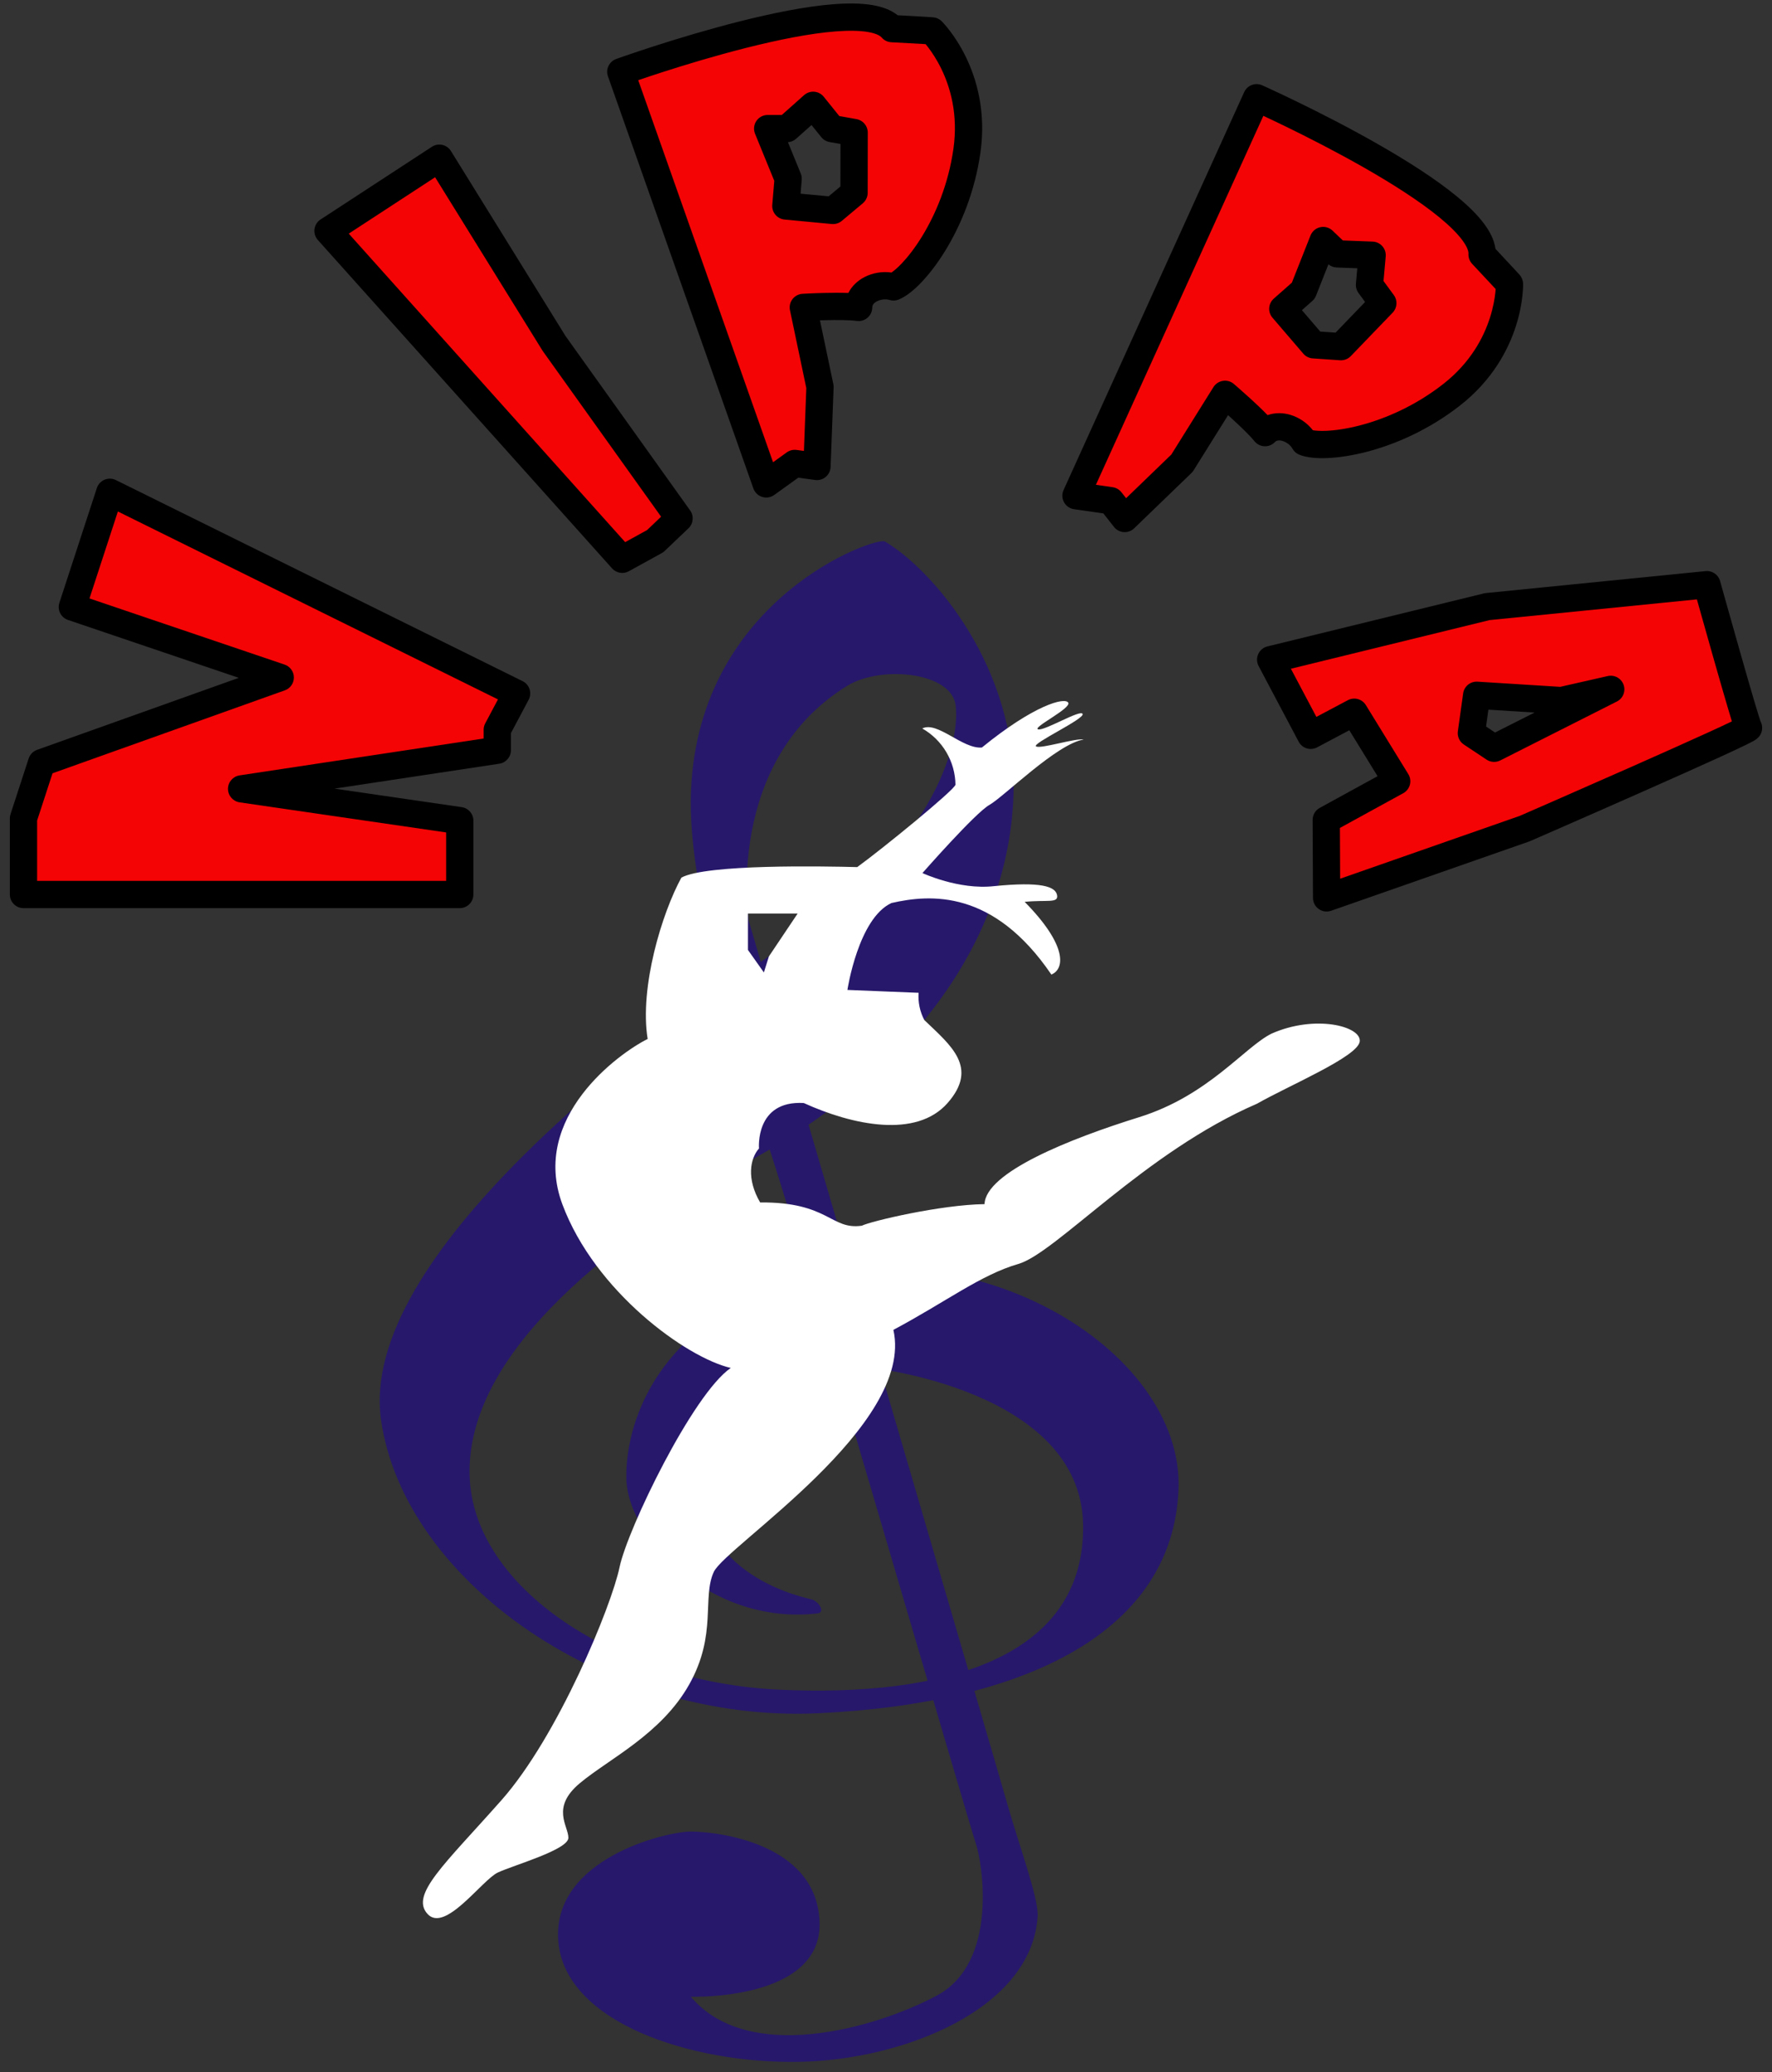
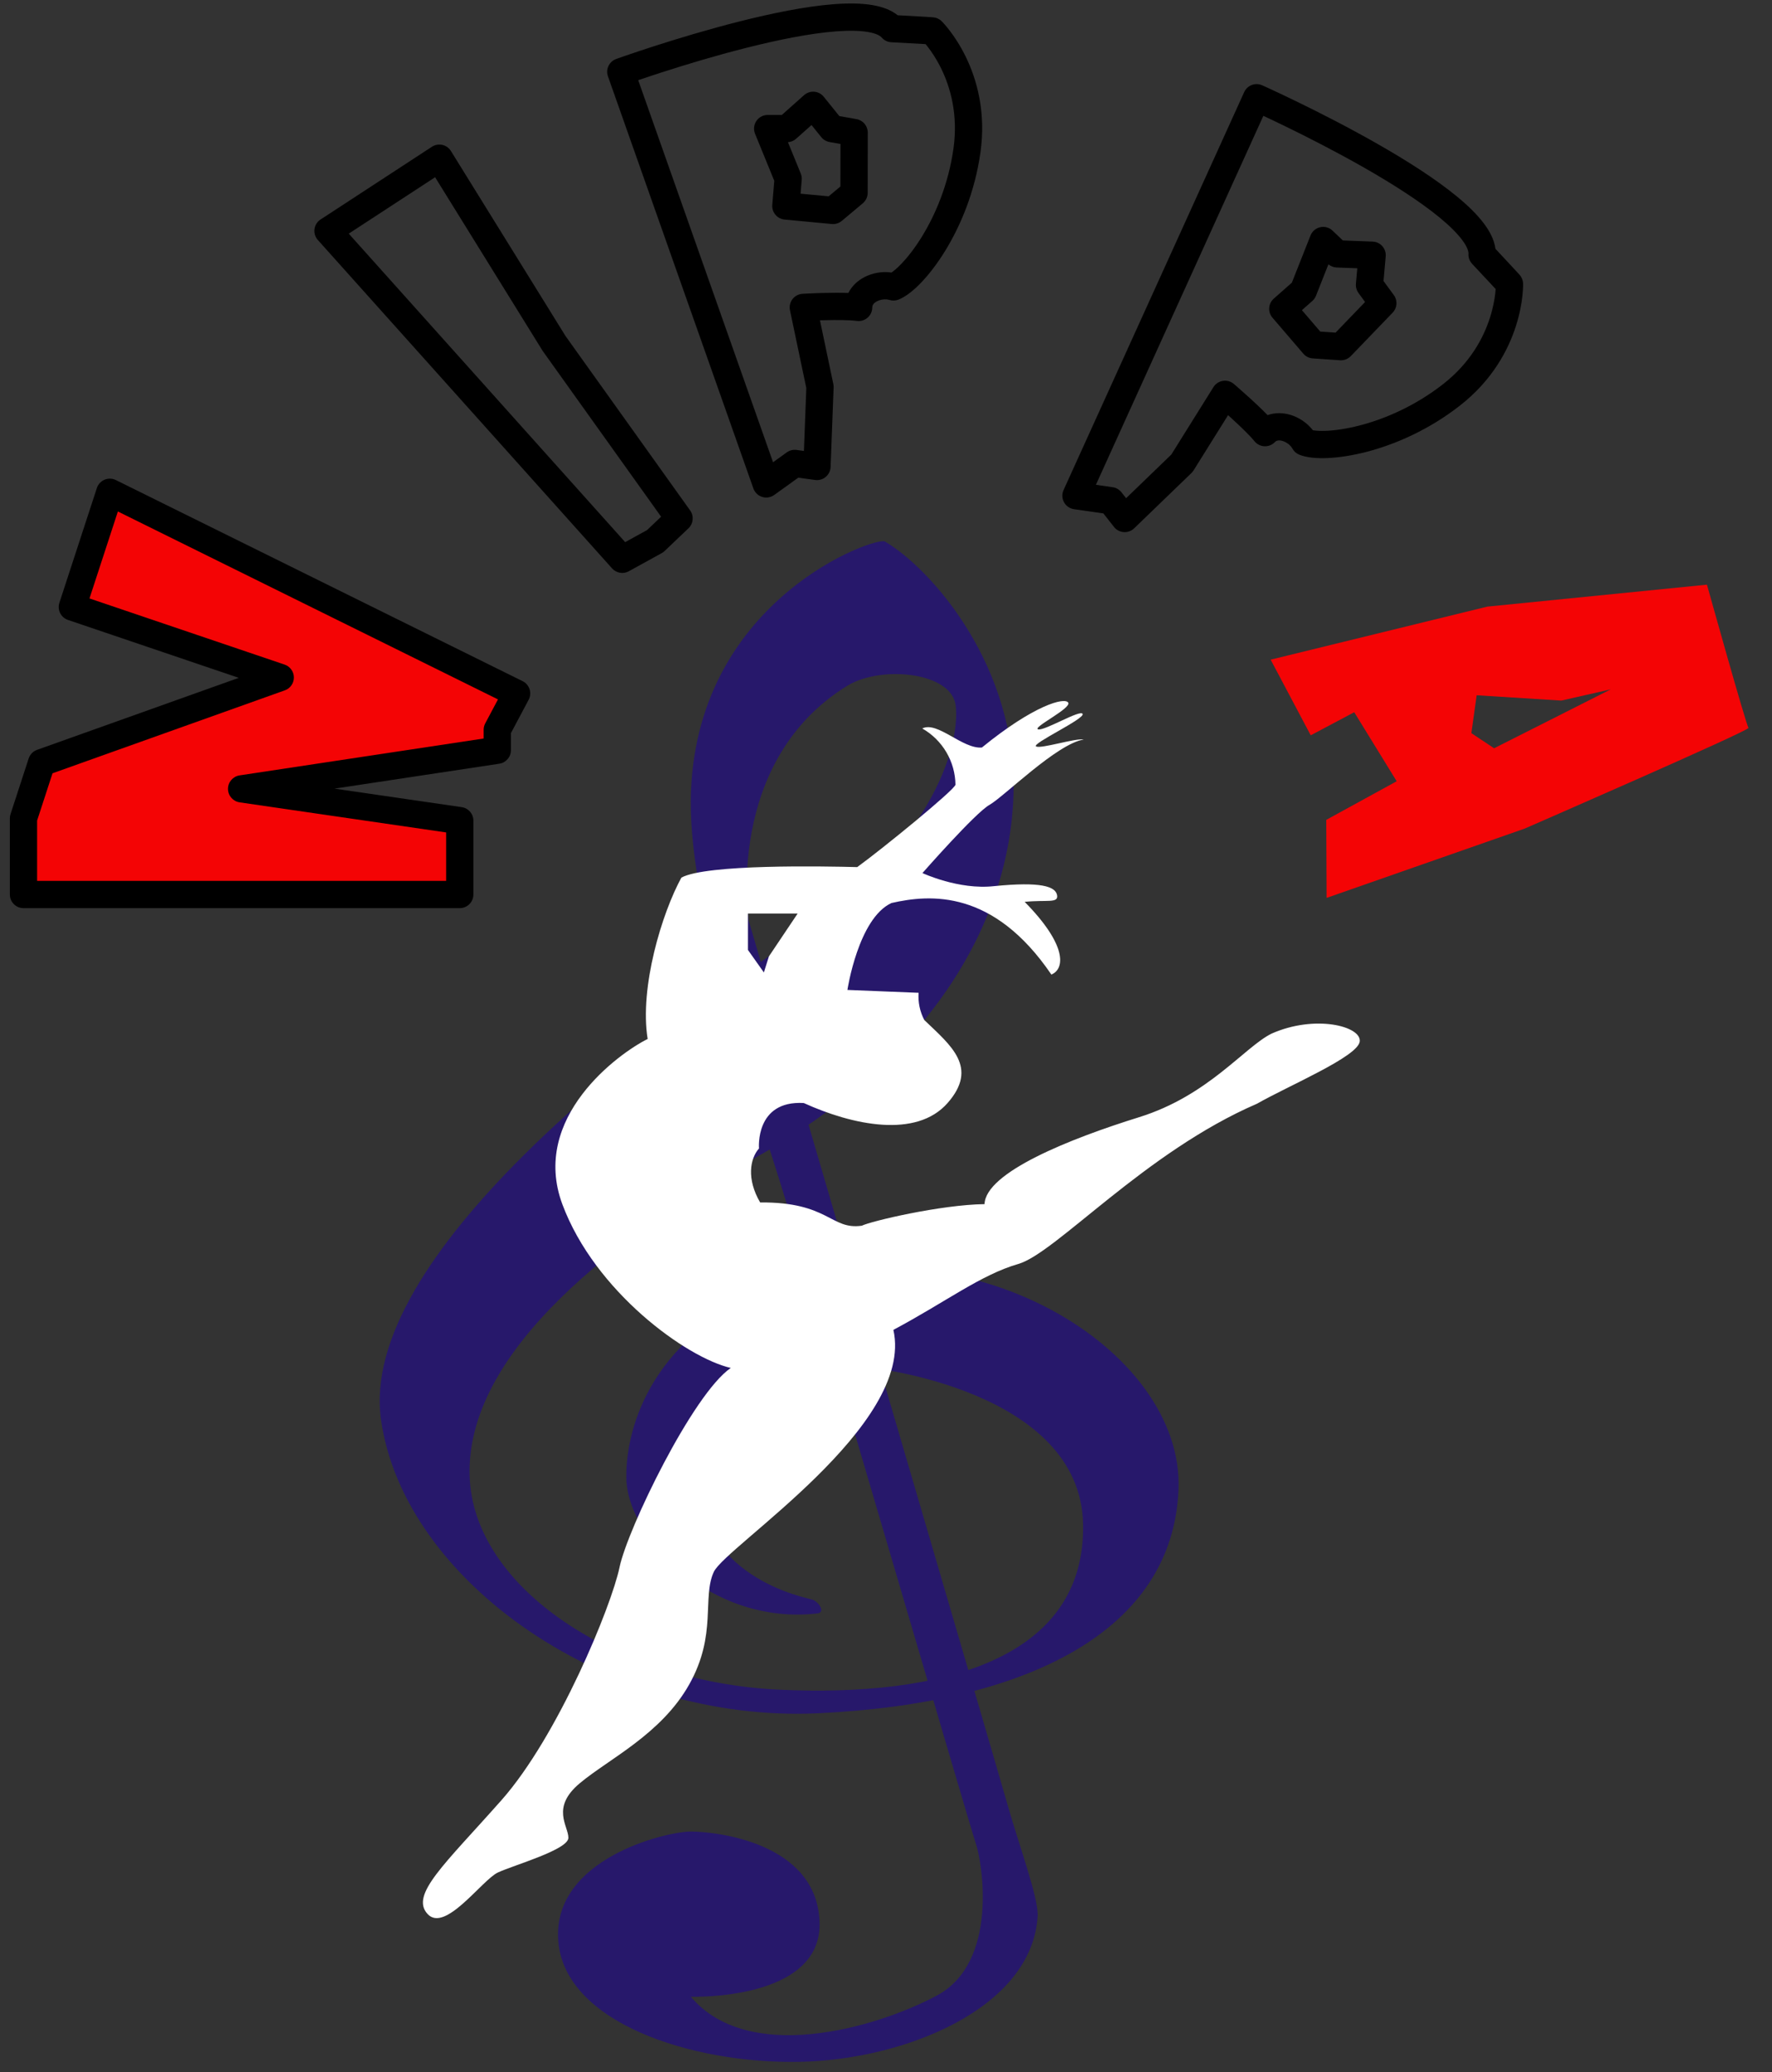
<svg xmlns="http://www.w3.org/2000/svg" width="130" height="152" viewBox="0 0 130 152" fill="none">
  <rect x="0" y="0" width="130" height="152" fill="#333333" stroke="none" />
  <path d="M50.681 146.474C50.681 146.474 60.347 146.8 60.126 140.973C59.904 135.145 52.515 134.358 50.681 134.358C48.846 134.358 40.511 136.36 40.955 142.36C41.399 148.361 50.681 151.365 58.516 151.254C66.351 151.143 75.796 147.306 76.129 140.48C76.129 139.034 74.742 135.312 73.909 132.364C73.077 129.416 54.931 67.546 54.931 67.546C54.931 67.546 53.096 55.877 62.182 50.291C64.683 48.79 69.766 49.312 70.103 51.708C70.439 54.105 69.048 61.584 58.069 69.011C47.089 76.439 26.283 92.24 27.951 104.134C29.62 116.027 44.566 126.415 60.014 125.681C75.463 124.946 86.021 119.625 86.459 109.289C86.896 98.952 70.955 89.282 56.508 94.45C47.171 98.394 45.95 105.453 45.95 108.231C45.839 112.677 52.117 119.288 60.008 118.351C60.563 118.24 60.063 117.519 59.62 117.352C59.175 117.186 50.925 115.802 51.063 107.558C51.2 99.315 63.844 100.33 63.844 100.33C63.844 100.33 79.293 101.946 79.459 111.838C79.626 121.731 69.038 124.506 57.161 123.951C45.284 123.396 34.677 116.517 34.452 108.241C34.226 99.965 43.234 91.737 56.237 84.457C68.405 77.34 74.063 67.621 74.353 58.284C74.644 48.946 68.405 41.78 64.921 39.724C64.269 39.335 51.307 43.837 50.697 57.951C50.305 66.174 55.362 80.68 57.419 87.333C59.476 93.987 71.131 133.901 71.591 135.237C72.052 136.572 73.312 143.96 68.702 146.405C64.092 148.851 54.846 151.42 50.681 146.474Z" fill="#27186B" />
  <path d="M93.276 75.828C91.274 76.83 88.65 80.373 83.563 81.956C78.477 83.539 72.313 85.998 72.228 88.332C69.019 88.374 63.893 89.582 63.227 89.915C60.942 90.242 60.808 88.165 55.767 88.208C54.765 86.497 55.016 84.999 55.682 84.248C55.682 84.248 55.375 80.706 58.967 80.915C62.558 82.547 67.226 83.526 69.518 80.915C71.81 78.303 69.769 76.703 67.811 74.829C67.487 74.214 67.342 73.521 67.393 72.828L62.169 72.619C62.169 72.619 62.963 67.369 65.401 66.243C68.255 65.59 72.881 65.244 77.132 71.492C78.134 71.078 78.3 69.328 75.173 66.158C76.805 65.991 77.674 66.285 77.549 65.658C77.425 65.031 76.384 64.659 72.923 65.005C70.341 65.296 67.674 64.046 67.674 64.046C67.674 64.046 71.549 59.628 72.59 59.044C73.632 58.46 77.549 54.545 79.508 54.251C78.924 54.127 76.341 54.96 76.008 54.754C75.675 54.548 79.551 52.753 79.427 52.377C79.303 52.002 76.632 53.628 76.162 53.504C75.692 53.38 78.62 51.959 78.369 51.545C78.118 51.13 75.868 51.711 72.035 54.836C70.618 54.96 68.77 52.877 67.66 53.438C68.391 53.855 68.999 54.454 69.427 55.178C69.854 55.902 70.085 56.725 70.096 57.565C70.034 57.941 64.784 62.234 62.888 63.608C60.429 63.546 51.823 63.38 49.989 64.379C48.572 66.964 46.903 72.41 47.514 76.216C45.431 77.245 38.875 81.969 41.262 88.358C43.648 94.747 50.364 99.599 53.612 100.349C50.821 102.266 46.028 112.184 45.45 114.975C44.873 117.767 40.952 127.355 36.783 132.063C32.614 136.771 30.074 138.984 31.363 140.401C32.653 141.818 35.366 137.9 36.531 137.359C37.697 136.817 41.699 135.69 41.699 134.815C41.699 133.94 40.393 132.605 42.535 130.813C44.677 129.02 48.51 127.221 50.566 123.562C52.623 119.902 51.493 117.186 52.368 115.308C53.243 113.431 67.125 104.558 65.542 97.555C69.374 95.514 71.957 93.513 74.709 92.72C77.461 91.926 84.004 84.509 92.215 80.967C94.549 79.635 99.632 77.509 99.756 76.396C99.88 75.283 96.485 74.401 93.276 75.828ZM54.873 67.013H58.519L56.41 70.157L56.041 71.336L54.873 69.687V67.013Z" fill="white" />
  <path d="M8.056 36.112L5.307 44.529L20.56 49.7L3.055 55.949L1.723 60.033V65.619H33.73V60.2L17.726 57.869L36.482 55.035V53.533L37.899 50.866L8.056 36.112Z" fill="#F40405" />
  <path fill-rule="evenodd" clip-rule="evenodd" d="M7.669 35.191C7.936 35.078 8.239 35.087 8.499 35.216L38.342 49.969C38.585 50.089 38.768 50.302 38.851 50.559C38.934 50.816 38.909 51.096 38.782 51.335L37.482 53.782V55.035C37.482 55.53 37.121 55.95 36.632 56.024L24.54 57.851L33.874 59.21C34.366 59.282 34.73 59.703 34.73 60.2V65.619C34.73 66.171 34.282 66.619 33.73 66.619H1.723C1.17 66.619 0.723 66.171 0.723 65.619V60.033C0.723 59.928 0.739 59.823 0.772 59.723L2.104 55.639C2.2 55.345 2.427 55.111 2.718 55.007L17.517 49.725L4.986 45.476C4.467 45.3 4.187 44.739 4.357 44.219L7.106 35.802C7.196 35.526 7.401 35.303 7.669 35.191ZM8.648 37.521L6.565 43.9L20.881 48.753C21.284 48.89 21.557 49.267 21.56 49.692C21.564 50.118 21.297 50.499 20.896 50.642L3.853 56.726L2.723 60.192V64.619H32.73V61.065L17.582 58.858C17.092 58.787 16.728 58.367 16.726 57.871C16.725 57.376 17.087 56.954 17.577 56.88L35.482 54.175V53.533C35.482 53.37 35.522 53.209 35.599 53.064L36.533 51.306L8.648 37.521Z" fill="black" />
-   <path d="M24.063 16.939L32.232 11.604L40.648 25.192L49.819 38.029L48.069 39.697L45.65 41.029L24.063 16.939Z" fill="#F40405" />
  <path fill-rule="evenodd" clip-rule="evenodd" d="M32.449 10.628C32.712 10.687 32.94 10.849 33.082 11.078L41.481 24.638L50.633 37.448C50.922 37.853 50.869 38.409 50.509 38.753L48.759 40.421C48.697 40.481 48.627 40.532 48.551 40.573L46.132 41.905C45.724 42.13 45.216 42.043 44.905 41.697L23.319 17.606C23.124 17.389 23.034 17.098 23.072 16.808C23.11 16.519 23.272 16.261 23.516 16.102L31.685 10.767C31.91 10.62 32.186 10.57 32.449 10.628ZM25.585 17.139L45.864 39.77L47.473 38.884L48.501 37.904L39.834 25.773C39.822 25.756 39.809 25.737 39.798 25.719L31.921 13.002L25.585 17.139Z" fill="black" />
-   <path d="M68.379 2.267C68.379 2.267 67.657 2.212 65.441 2.101C62.829 -0.955 45.545 5.267 45.545 5.267L56.214 35.499L58.304 33.997L59.936 34.219L60.158 28.385L58.934 22.551C58.934 22.551 61.771 22.384 62.992 22.551C62.992 21.33 64.494 20.716 65.548 21.049C66.939 20.494 70.161 16.55 70.938 11.049C71.715 5.548 68.379 2.267 68.379 2.267ZM62.656 14.148L61.115 15.437L57.654 15.111L57.821 13.109L56.319 9.433H57.739L59.655 7.726L61.03 9.433L62.662 9.724L62.656 14.148Z" fill="#F40405" />
  <path fill-rule="evenodd" clip-rule="evenodd" d="M65.859 1.12C66.768 1.167 67.393 1.203 67.802 1.227C68.032 1.241 68.194 1.252 68.299 1.259L68.415 1.267L68.444 1.269L68.454 1.27L68.455 1.27L68.379 2.267C69.08 1.554 69.08 1.554 69.081 1.555L69.081 1.556L69.083 1.557L69.088 1.562L69.1 1.574C69.11 1.584 69.123 1.598 69.139 1.614C69.171 1.648 69.214 1.694 69.266 1.753C69.372 1.871 69.516 2.04 69.683 2.259C70.016 2.696 70.446 3.333 70.848 4.156C71.654 5.806 72.35 8.203 71.928 11.189C71.518 14.093 70.464 16.584 69.324 18.43C68.754 19.352 68.155 20.126 67.591 20.717C67.05 21.284 66.468 21.759 65.919 21.978C65.704 22.064 65.467 22.072 65.247 22.003C64.994 21.923 64.629 21.952 64.337 22.104C64.063 22.247 63.992 22.412 63.992 22.551C63.992 22.84 63.867 23.114 63.65 23.304C63.432 23.494 63.143 23.581 62.857 23.542C62.337 23.471 61.4 23.467 60.529 23.488C60.4 23.491 60.275 23.495 60.155 23.499L61.137 28.18C61.154 28.26 61.16 28.341 61.157 28.423L60.935 34.257C60.925 34.539 60.795 34.803 60.579 34.985C60.364 35.166 60.081 35.248 59.801 35.21L58.564 35.042L56.798 36.311C56.542 36.495 56.215 36.547 55.915 36.453C55.614 36.359 55.376 36.129 55.271 35.832L44.602 5.6C44.419 5.082 44.689 4.513 45.206 4.327L45.545 5.267C45.206 4.327 45.206 4.327 45.206 4.327L45.221 4.321L45.259 4.308C45.293 4.296 45.343 4.278 45.408 4.255C45.537 4.209 45.727 4.143 45.968 4.06C46.451 3.894 47.142 3.661 47.98 3.391C49.653 2.852 51.917 2.162 54.269 1.569C56.611 0.977 59.081 0.469 61.153 0.309C62.187 0.229 63.167 0.232 64.003 0.373C64.66 0.485 65.334 0.699 65.859 1.12ZM46.822 5.882L56.714 33.909L57.72 33.185C57.928 33.036 58.185 32.972 58.438 33.006L58.979 33.08L59.154 28.47L57.955 22.756C57.895 22.471 57.963 22.175 58.139 21.944C58.316 21.712 58.585 21.57 58.875 21.553L58.934 22.551C58.875 21.553 58.875 21.553 58.875 21.553L58.885 21.552L58.91 21.551L59.005 21.546C59.087 21.541 59.206 21.535 59.351 21.529C59.641 21.515 60.041 21.499 60.481 21.489C61.024 21.476 61.663 21.469 62.238 21.491C62.501 20.964 62.945 20.574 63.412 20.331C64.003 20.023 64.721 19.892 65.401 19.993C65.581 19.87 65.834 19.661 66.145 19.335C66.6 18.858 67.116 18.199 67.623 17.378C68.636 15.738 69.581 13.506 69.948 10.909C70.303 8.395 69.719 6.401 69.052 5.034C68.717 4.349 68.361 3.823 68.093 3.473C68.024 3.382 67.961 3.304 67.906 3.238C67.84 3.233 67.765 3.229 67.68 3.224C67.227 3.196 66.496 3.155 65.391 3.099C65.116 3.086 64.859 2.959 64.68 2.75C64.579 2.632 64.302 2.453 63.669 2.345C63.06 2.242 62.261 2.23 61.307 2.303C59.404 2.45 57.063 2.926 54.758 3.508C52.462 4.087 50.242 4.763 48.593 5.295C47.882 5.524 47.278 5.726 46.822 5.882ZM68.379 2.267L69.081 1.555C68.912 1.389 68.691 1.288 68.455 1.27L68.379 2.267ZM59.738 6.729C60.011 6.752 60.263 6.885 60.434 7.099L61.574 8.514L62.837 8.739C63.315 8.824 63.663 9.24 63.662 9.725L63.656 14.149C63.655 14.444 63.524 14.725 63.297 14.914L61.757 16.204C61.552 16.375 61.287 16.458 61.021 16.433L57.56 16.106C57.015 16.055 56.612 15.574 56.657 15.028L56.804 13.265L55.393 9.811C55.267 9.503 55.303 9.152 55.489 8.876C55.675 8.599 55.986 8.433 56.319 8.433H57.358L58.99 6.979C59.195 6.797 59.465 6.707 59.738 6.729ZM59.536 9.172L58.404 10.18C58.238 10.328 58.028 10.416 57.807 10.431L58.746 12.731C58.806 12.877 58.83 13.035 58.817 13.192L58.733 14.208L60.793 14.402L61.656 13.68L61.661 10.561L60.855 10.418C60.617 10.375 60.402 10.248 60.251 10.06L59.536 9.172Z" fill="black" />
-   <path d="M110.739 20.83C110.739 20.83 110.256 20.292 108.731 18.672C108.963 14.657 92.189 7.171 92.189 7.171L78.937 36.364L81.487 36.73L82.512 38.035L86.714 33.981L89.871 28.927C89.871 28.927 92.032 30.771 92.809 31.738C93.654 30.856 95.163 31.454 95.692 32.427C97.079 32.988 102.136 32.378 106.508 28.95C110.879 25.522 110.739 20.83 110.739 20.83ZM98.379 25.43L96.374 25.293L94.112 22.655L95.617 21.327L97.073 17.644L98.098 18.623L100.664 18.721L100.471 20.902L101.451 22.241L98.379 25.43Z" fill="#F40405" />
  <path fill-rule="evenodd" clip-rule="evenodd" d="M92.596 6.257L92.189 7.171C92.596 6.257 92.596 6.257 92.596 6.257L92.61 6.264L92.647 6.28C92.68 6.295 92.728 6.317 92.791 6.345C92.916 6.402 93.098 6.486 93.33 6.593C93.793 6.808 94.453 7.119 95.244 7.504C96.824 8.274 98.935 9.346 101.042 10.547C103.141 11.743 105.274 13.088 106.879 14.409C107.68 15.067 108.385 15.748 108.89 16.43C109.288 16.966 109.624 17.587 109.712 18.255C110.336 18.92 110.763 19.379 111.041 19.68C111.198 19.85 111.308 19.97 111.378 20.047L111.457 20.133L111.476 20.154L111.481 20.16L111.482 20.162L111.483 20.163L110.739 20.83C111.738 20.8 111.738 20.801 111.738 20.801L111.738 20.802L111.739 20.805L111.739 20.811L111.739 20.829C111.739 20.843 111.739 20.862 111.739 20.885C111.739 20.931 111.738 20.994 111.736 21.073C111.73 21.232 111.717 21.454 111.686 21.728C111.625 22.276 111.494 23.035 111.215 23.909C110.656 25.66 109.499 27.875 107.125 29.737C104.817 31.546 102.331 32.612 100.23 33.153C99.18 33.423 98.211 33.566 97.395 33.601C96.612 33.635 95.864 33.575 95.317 33.354C95.102 33.267 94.924 33.108 94.813 32.904C94.686 32.671 94.403 32.439 94.088 32.346C93.792 32.26 93.627 32.329 93.531 32.43C93.331 32.638 93.053 32.749 92.765 32.737C92.478 32.724 92.21 32.589 92.03 32.364C91.696 31.95 91.018 31.296 90.374 30.709C90.278 30.621 90.185 30.536 90.095 30.456L87.562 34.511C87.519 34.58 87.467 34.644 87.408 34.7L83.206 38.755C83.003 38.952 82.725 39.053 82.443 39.033C82.161 39.014 81.9 38.876 81.725 38.653L80.948 37.663L78.795 37.354C78.484 37.309 78.211 37.12 78.06 36.844C77.909 36.568 77.896 36.237 78.026 35.951L91.278 6.757C91.505 6.257 92.094 6.033 92.596 6.257ZM89.871 28.927C90.52 28.166 90.52 28.166 90.52 28.166L90.527 28.172L90.546 28.189L90.618 28.251C90.681 28.305 90.77 28.382 90.879 28.478C91.098 28.669 91.397 28.935 91.723 29.231C92.126 29.599 92.594 30.039 92.995 30.452C93.551 30.253 94.143 30.279 94.65 30.427C95.29 30.614 95.897 31.018 96.318 31.562C96.532 31.598 96.86 31.623 97.309 31.603C97.968 31.575 98.798 31.456 99.731 31.216C101.599 30.735 103.827 29.781 105.891 28.163C107.888 26.596 108.847 24.752 109.31 23.3C109.542 22.573 109.65 21.945 109.699 21.506C109.711 21.392 109.72 21.291 109.726 21.204C109.681 21.155 109.63 21.1 109.572 21.037C109.263 20.703 108.764 20.166 108.003 19.358C107.815 19.158 107.717 18.889 107.733 18.615C107.742 18.458 107.666 18.137 107.283 17.621C106.915 17.124 106.348 16.561 105.609 15.953C104.134 14.741 102.117 13.462 100.052 12.284C97.994 11.112 95.925 10.061 94.368 9.302C93.696 8.975 93.121 8.702 92.684 8.498L80.399 35.563L81.629 35.74C81.883 35.776 82.114 35.91 82.273 36.112L82.615 36.547L85.931 33.346L89.022 28.397C89.177 28.15 89.431 27.983 89.718 27.939C90.006 27.894 90.299 27.977 90.52 28.166L89.871 28.927ZM110.739 20.83L111.738 20.801C111.731 20.565 111.641 20.338 111.483 20.163L110.739 20.83ZM96.859 16.667C97.184 16.596 97.523 16.691 97.763 16.921L98.515 17.639L100.702 17.722C100.976 17.733 101.233 17.855 101.414 18.06C101.595 18.266 101.684 18.537 101.66 18.809L101.5 20.615L102.258 21.65C102.545 22.042 102.508 22.584 102.171 22.934L99.099 26.124C98.894 26.337 98.605 26.448 98.31 26.428L96.306 26.291C96.038 26.273 95.789 26.148 95.615 25.944L93.353 23.306C92.996 22.891 93.04 22.267 93.45 21.906L94.775 20.736L96.143 17.276C96.265 16.967 96.533 16.738 96.859 16.667ZM97.457 19.391L96.546 21.694C96.489 21.841 96.397 21.972 96.278 22.076L95.512 22.753L96.86 24.324L97.982 24.401L100.147 22.153L99.664 21.493C99.521 21.297 99.454 21.056 99.475 20.814L99.575 19.68L98.06 19.623C97.838 19.614 97.626 19.532 97.457 19.391Z" fill="black" />
  <path d="M125.228 42.89L109.113 44.5L93.22 48.391L96.159 53.941L99.351 52.247L102.466 57.31L97.298 60.144L97.324 65.867L111.855 60.784C111.855 60.784 128.443 53.559 128.277 53.393C128.11 53.226 125.228 42.89 125.228 42.89ZM109.612 54.891L107.944 53.781L108.333 51.003L114.545 51.392L118.169 50.569L109.612 54.891Z" fill="#F40405" />
-   <path fill-rule="evenodd" clip-rule="evenodd" d="M126.191 42.621L125.228 42.89C126.191 42.621 126.191 42.621 126.191 42.621L126.191 42.623L126.315 43.065C126.394 43.348 126.507 43.752 126.643 44.237C126.916 45.208 127.281 46.504 127.652 47.805C128.022 49.107 128.397 50.41 128.689 51.398C128.836 51.892 128.96 52.302 129.051 52.591C129.098 52.737 129.133 52.843 129.157 52.911C129.158 52.915 129.16 52.919 129.161 52.922C129.316 53.21 129.293 53.519 129.225 53.718C129.158 53.917 129.046 54.042 129.012 54.079C128.929 54.17 128.844 54.23 128.818 54.248C128.746 54.298 128.666 54.344 128.604 54.379C128.468 54.453 128.28 54.549 128.058 54.657C127.608 54.876 126.965 55.176 126.197 55.527C124.66 56.231 122.597 57.151 120.533 58.065C118.469 58.98 116.399 59.889 114.846 60.569C114.069 60.909 113.421 61.192 112.968 61.39L112.255 61.701C112.255 61.701 112.255 61.701 111.855 60.784L112.255 61.701C112.233 61.711 112.209 61.72 112.186 61.728L97.654 66.811C97.349 66.918 97.011 66.871 96.747 66.684C96.483 66.498 96.326 66.195 96.324 65.872L96.298 60.149C96.296 59.782 96.496 59.444 96.817 59.267L101.063 56.939L98.991 53.57L96.627 54.825C96.393 54.949 96.119 54.975 95.865 54.897C95.611 54.819 95.399 54.644 95.275 54.409L92.336 48.859C92.192 48.587 92.182 48.263 92.308 47.982C92.434 47.701 92.683 47.493 92.982 47.42L108.875 43.528C108.921 43.517 108.967 43.509 109.014 43.505L125.128 41.895C125.612 41.847 126.06 42.153 126.191 42.621ZM111.49 59.853L112.168 59.557C112.621 59.359 113.268 59.077 114.043 58.737C115.595 58.057 117.662 57.149 119.724 56.237C121.786 55.323 123.839 54.407 125.365 53.709C126.059 53.391 126.639 53.121 127.058 52.919C126.976 52.651 126.879 52.327 126.771 51.965C126.476 50.968 126.099 49.656 125.728 48.353C125.357 47.049 124.991 45.75 124.718 44.778C124.632 44.473 124.556 44.2 124.491 43.969L109.282 45.488L94.704 49.057L96.574 52.589L98.883 51.364C99.349 51.116 99.927 51.274 100.203 51.723L103.318 56.787C103.461 57.02 103.503 57.302 103.433 57.566C103.363 57.831 103.187 58.056 102.947 58.187L98.301 60.735L98.318 64.46L111.49 59.853ZM127.57 54.1C127.504 54.034 127.452 53.965 127.411 53.894C127.441 53.945 127.494 54.024 127.57 54.1ZM119.11 50.23C119.281 50.705 119.071 51.234 118.62 51.461L110.063 55.784C109.742 55.946 109.358 55.923 109.059 55.724L107.39 54.614C107.07 54.401 106.901 54.023 106.954 53.643L107.342 50.865C107.415 50.347 107.873 49.972 108.395 50.005L114.464 50.385L117.948 49.594C118.441 49.482 118.939 49.755 119.11 50.23ZM112.582 52.271L109.681 53.736L109.022 53.297L109.195 52.059L112.582 52.271Z" fill="black" />
</svg>